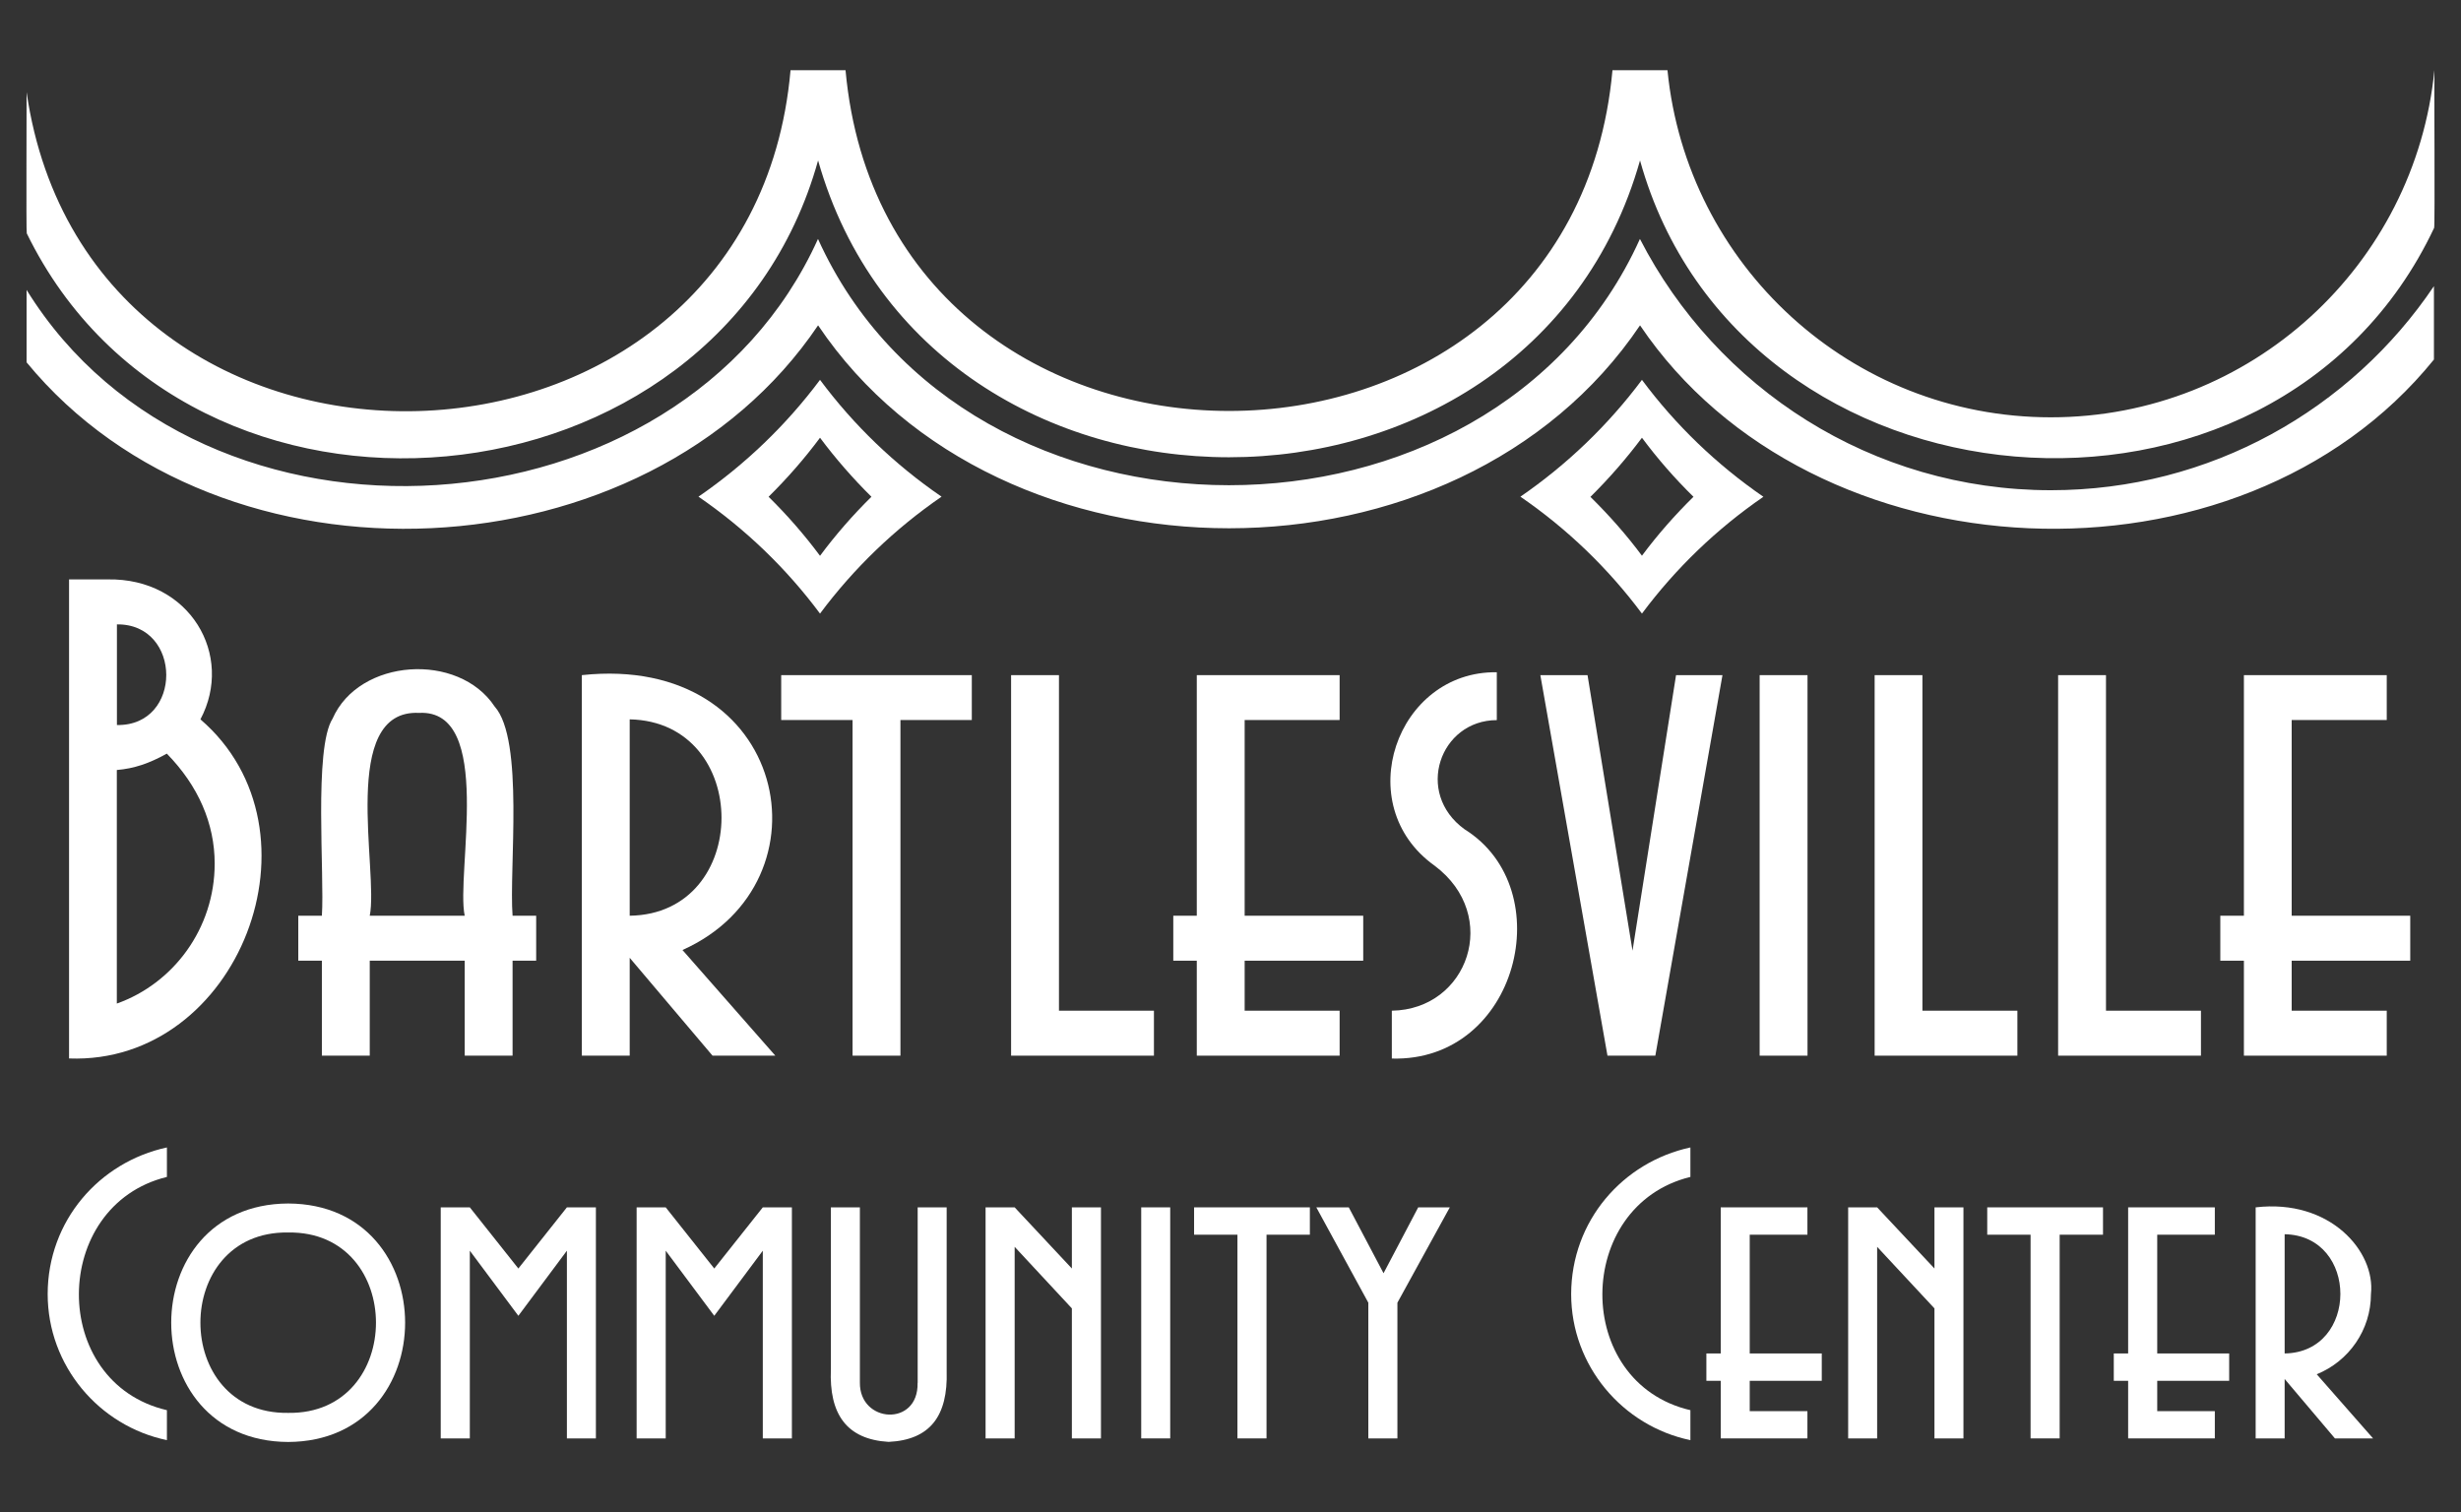
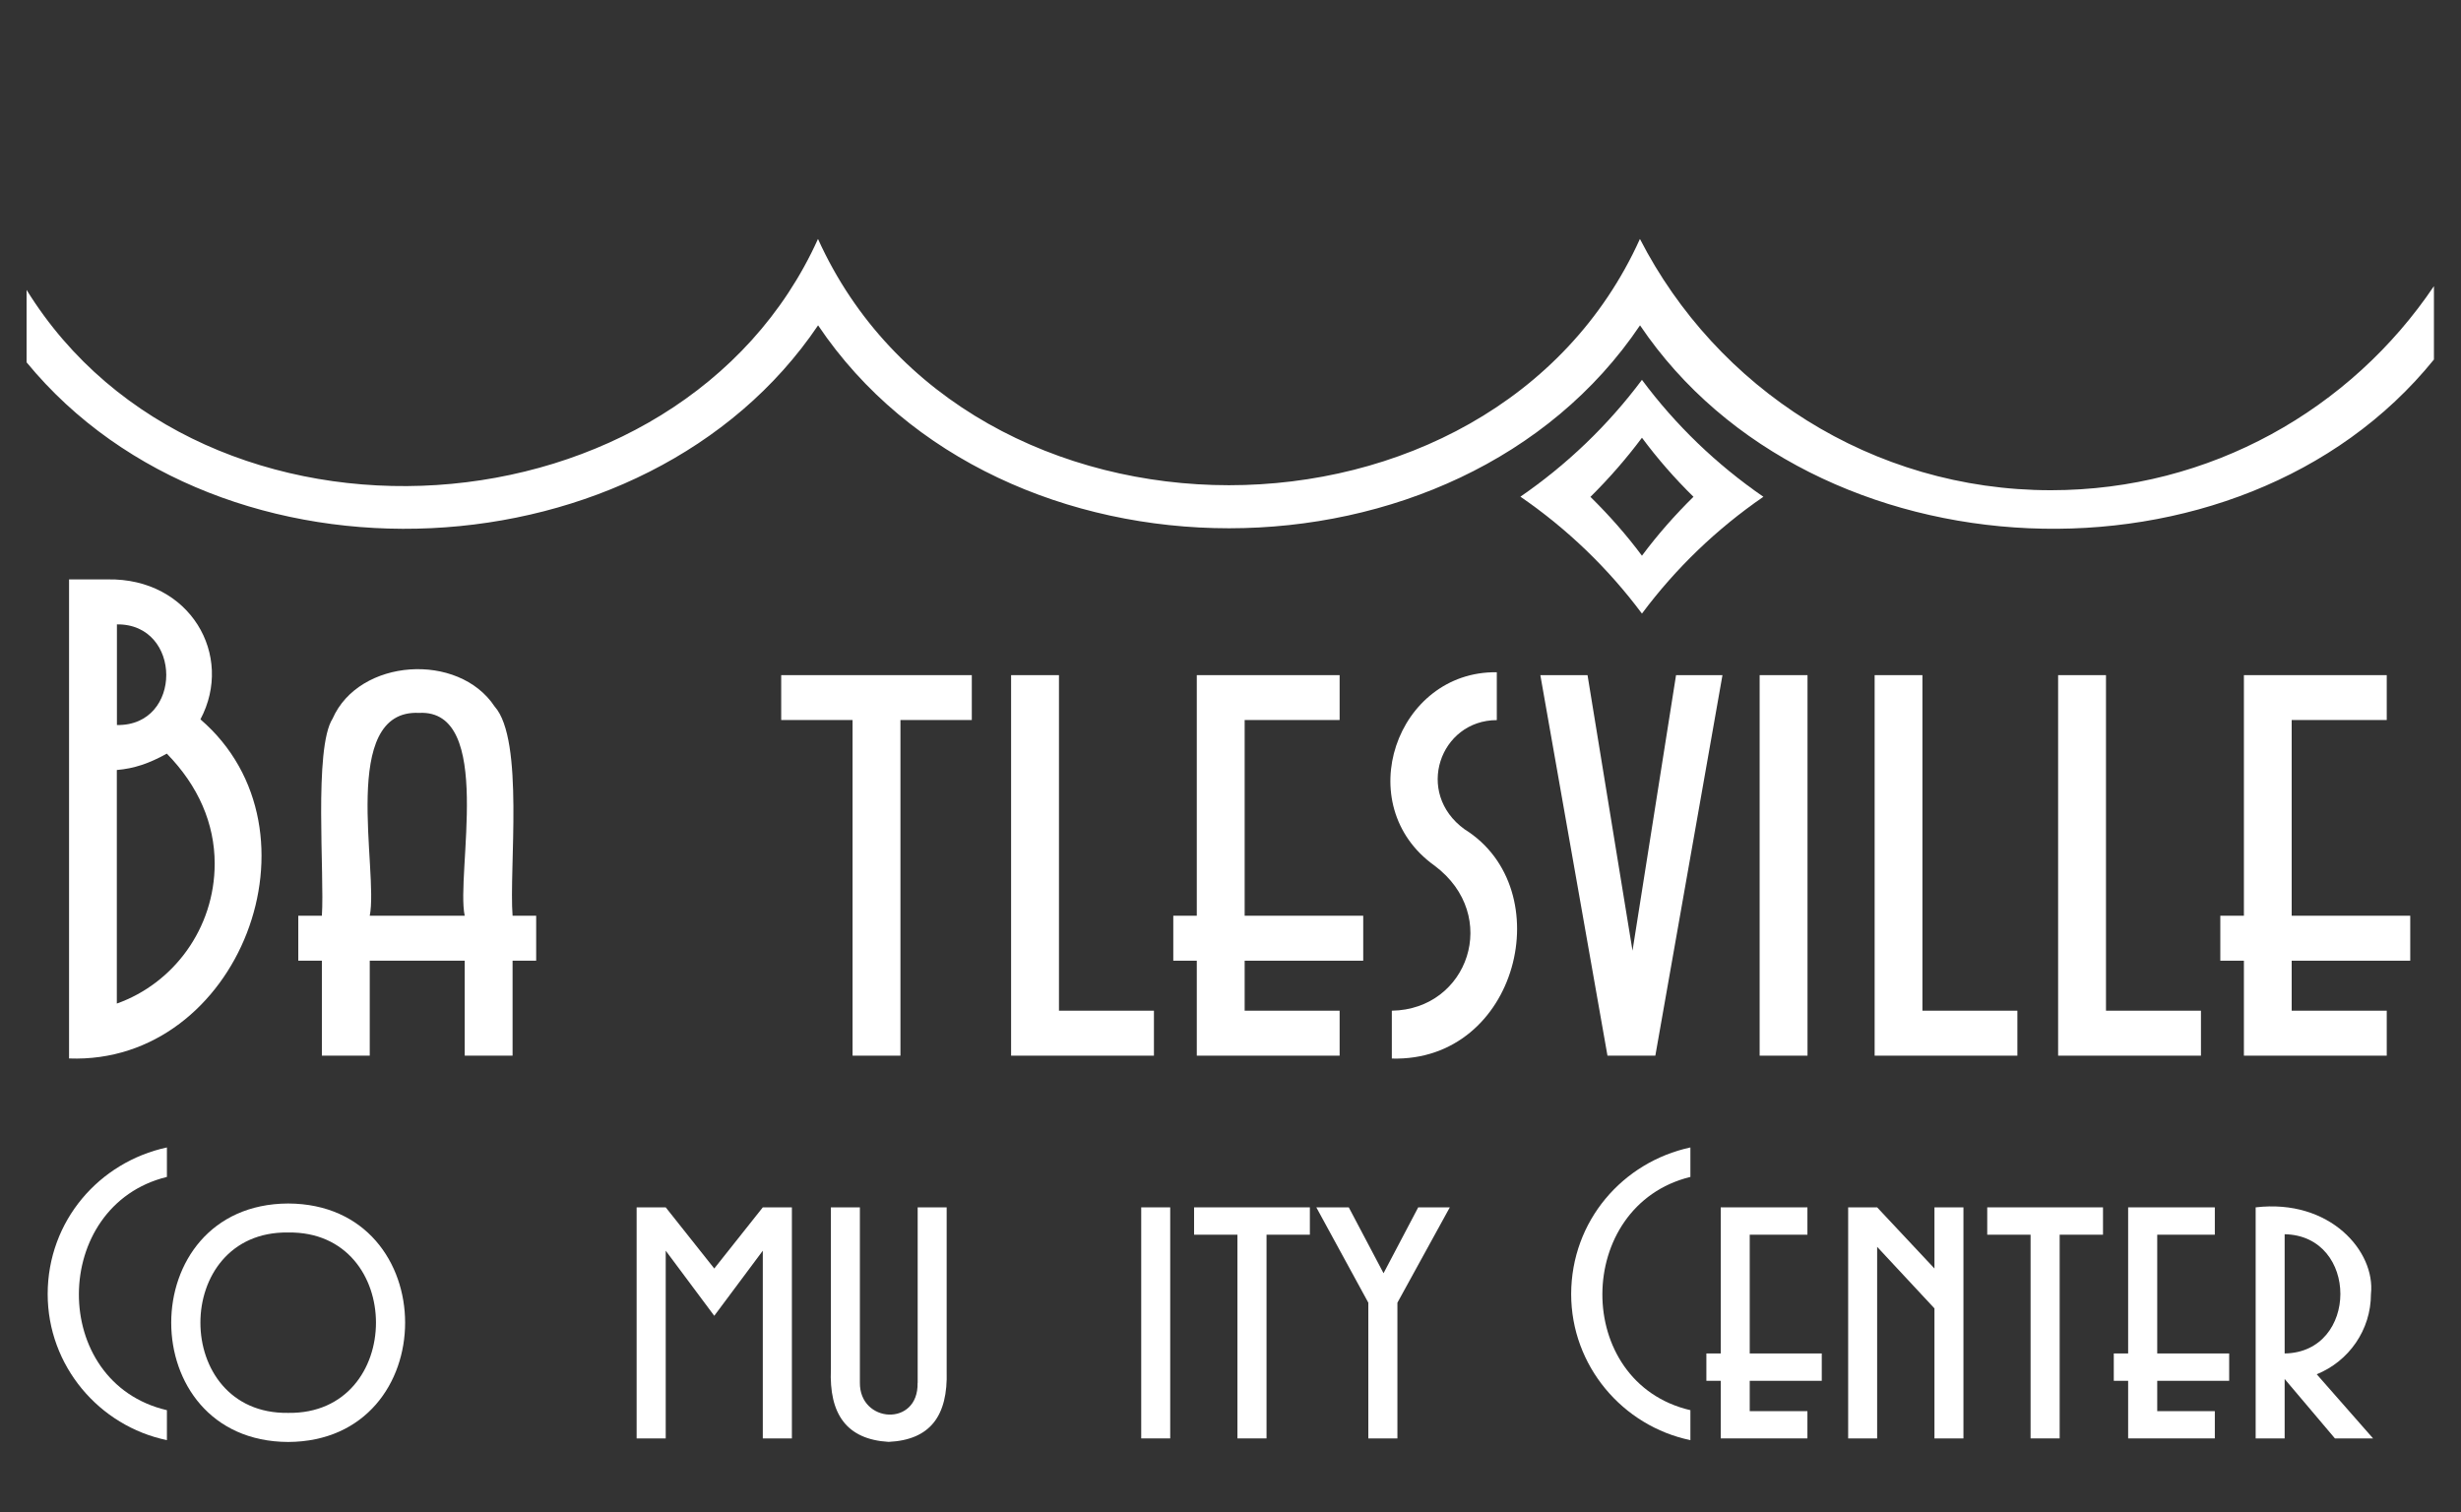
<svg xmlns="http://www.w3.org/2000/svg" version="1.1" id="Layer_1" x="0px" y="0px" viewBox="0 0 255.52 157" style="enable-background:new 0 0 255.52 157;" xml:space="preserve">
  <rect x="0" y="0" width="255.52" height="157" fill="#333333" stroke="none" />
  <style type="text/css">
	.st0{fill:#FFFFFF;}
</style>
  <g>
    <g>
-       <path class="st0" d="M80.5,109.61l-9.64-10.97C86.65,91.58,81.84,67.8,60.41,70.1v39.51h4.97V99.45l8.6,10.16H80.5z M65.38,74.69    c12.73,0.26,12.69,20.22,0,20.39V74.69z" />
      <path class="st0" d="M51.36,73.36c-3.75-5.68-14.08-5.01-16.83,1.26c-1.97,3.09-0.82,16.25-1.11,20.46h-2.45v4.67h2.45v9.86h4.97    v-9.86h9.86v9.86h4.97v-9.86h2.45v-4.67h-2.45C52.84,90.2,54.45,76.82,51.36,73.36z M48.25,95.08h-9.86    c0.94-4.64-3.22-21.46,5.12-21.06C51.36,73.61,47.31,90.73,48.25,95.08z" />
      <path class="st0" d="M11.17,60.16h-4v49.74c17.64,0.66,27.05-23.67,13.64-35.21C24.34,68.05,19.73,60,11.17,60.16z M12.14,64.83    c6.8-0.08,6.86,10.57,0,10.45V64.83z M22.29,89.67c0,6.75-4.3,12.45-10.16,14.53V79.95c1.78-0.15,3.34-0.67,5.19-1.7    C20.59,81.59,22.29,85.51,22.29,89.67z" />
      <polygon class="st0" points="81.11,74.76 88.52,74.76 88.52,109.61 93.49,109.61 93.49,74.76 100.9,74.76 100.9,70.1 81.11,70.1       " />
      <polygon class="st0" points="104.98,70.1 104.98,109.61 119.81,109.61 119.81,104.94 109.95,104.94 109.95,70.1   " />
      <polygon class="st0" points="139.09,74.76 139.09,70.1 124.26,70.1 124.26,95.08 121.82,95.08 121.82,99.75 124.26,99.75     124.26,109.61 139.09,109.61 139.09,104.94 129.23,104.94 129.23,99.75 141.54,99.75 141.54,95.08 129.23,95.08 129.23,74.76       " />
      <path class="st0" d="M152.07,86.11c-5.23-3.78-2.56-11.33,3.34-11.34V69.8c-10.41-0.15-15.3,13.79-6.45,20.09    c6.89,5.17,3.48,14.93-4.45,15.05v4.97C157.62,110.27,162.04,92.32,152.07,86.11z" />
      <polygon class="st0" points="171.87,109.61 178.84,70.1 174.02,70.1 169.5,98.71 164.83,70.1 159.93,70.1 166.9,109.61   " />
      <rect x="182.7" y="70.1" class="st0" width="4.97" height="39.51" />
      <polygon class="st0" points="194.64,70.1 194.64,109.61 209.46,109.61 209.46,104.94 199.6,104.94 199.6,70.1   " />
      <polygon class="st0" points="213.69,70.1 213.69,109.61 228.52,109.61 228.52,104.94 218.66,104.94 218.66,70.1   " />
      <polygon class="st0" points="237.94,74.76 247.81,74.76 247.81,70.1 232.98,70.1 232.98,95.08 230.53,95.08 230.53,99.75     232.98,99.75 232.98,109.61 247.81,109.61 247.81,104.94 237.94,104.94 237.94,99.75 250.25,99.75 250.25,95.08 237.94,95.08       " />
      <path class="st0" d="M4.95,134.36c0,7.45,5.34,13.71,12.38,15.17v-3.11c-12.27-2.86-12.1-21.26,0-24.22v-3.06    C10.3,120.66,4.96,126.76,4.95,134.36z" />
      <path class="st0" d="M29.92,124.96c-16.19,0.07-16.19,24.69,0,24.76C46.11,149.65,46.11,125.02,29.92,124.96z M29.92,146.7    c-12.15,0.18-12.15-18.91,0-18.73C42.08,127.79,42.07,146.88,29.92,146.7z" />
-       <polygon class="st0" points="53.82,131.71 48.78,125.36 45.76,125.36 45.76,149.35 48.78,149.35 48.78,129.86 53.82,136.62     58.86,129.86 58.86,149.35 61.87,149.35 61.87,125.36 58.86,125.36   " />
      <polygon class="st0" points="74.16,131.71 69.12,125.36 66.1,125.36 66.1,149.35 69.12,149.35 69.12,129.86 74.16,136.62     79.2,129.86 79.2,149.35 82.22,149.35 82.22,125.36 79.2,125.36   " />
      <path class="st0" d="M95.27,143.59c0.11,4.58-6.05,4.2-5.99-0.05c0,0,0-18.18,0-18.18h-3.01v16.79c-0.2,4.68,1.63,7.3,5.99,7.56    c4.32-0.2,6.17-2.7,6.03-7.34c0,0,0-17.01,0-17.01h-3.01V143.59z" />
-       <polygon class="st0" points="111.29,131.71 105.35,125.36 102.33,125.36 102.33,149.35 105.35,149.35 105.35,129.46     111.29,135.85 111.29,149.35 114.31,149.35 114.31,125.36 111.29,125.36   " />
      <rect x="118.49" y="125.36" class="st0" width="3.01" height="23.99" />
      <polygon class="st0" points="123.98,128.2 128.48,128.2 128.48,149.35 131.5,149.35 131.5,128.2 136,128.2 136,125.36     123.98,125.36   " />
      <polygon class="st0" points="143.65,132.2 140.04,125.36 136.67,125.36 142.07,135.26 142.07,149.35 145.09,149.35 145.09,135.26     150.53,125.36 147.25,125.36   " />
      <path class="st0" d="M163.13,134.36c0,7.45,5.34,13.71,12.38,15.17v-3.11c-12.27-2.86-12.1-21.26,0-24.22v-3.06    C168.48,120.66,163.15,126.76,163.13,134.36z" />
      <polygon class="st0" points="181.67,128.2 187.66,128.2 187.66,125.36 178.66,125.36 178.66,140.53 177.17,140.53 177.17,143.37     178.66,143.37 178.66,149.35 187.66,149.35 187.66,146.52 181.67,146.52 181.67,143.37 189.15,143.37 189.15,140.53     181.67,140.53   " />
      <polygon class="st0" points="200.85,131.71 194.9,125.36 191.89,125.36 191.89,149.35 194.9,149.35 194.9,129.46 200.85,135.85     200.85,149.35 203.86,149.35 203.86,125.36 200.85,125.36   " />
      <polygon class="st0" points="206.33,128.2 210.83,128.2 210.83,149.35 213.85,149.35 213.85,128.2 218.35,128.2 218.35,125.36     206.33,125.36   " />
      <polygon class="st0" points="223.98,128.2 229.96,128.2 229.96,125.36 220.96,125.36 220.96,140.53 219.47,140.53 219.47,143.37     220.96,143.37 220.96,149.35 229.96,149.35 229.96,146.52 223.98,146.52 223.98,143.37 231.45,143.37 231.45,140.53     223.98,140.53   " />
      <path class="st0" d="M246.17,134.36c0.49-4.41-4.24-9.91-11.97-9v23.99h3.01v-6.17l5.22,6.17h3.96l-5.85-6.66    C243.87,141.34,246.17,138.1,246.17,134.36z M237.21,128.15c7.73,0.15,7.7,12.27,0,12.38V128.15z" />
    </g>
    <g>
-       <path class="st0" d="M72.52,51.57c4.84-3.33,9.11-7.43,12.62-12.13c3.5,4.71,7.77,8.81,12.62,12.13    C92.91,54.9,88.65,59,85.14,63.71C81.64,59,77.37,54.9,72.52,51.57z M85.14,45.45c-1.62,2.18-3.41,4.22-5.34,6.13    c1.93,1.9,3.72,3.95,5.34,6.13c1.62-2.18,3.41-4.23,5.34-6.13C88.55,49.67,86.76,47.62,85.14,45.45z" />
      <path class="st0" d="M157.86,51.57c4.84-3.33,9.11-7.43,12.62-12.13c3.5,4.71,7.77,8.81,12.61,12.14    c-4.84,3.33-9.11,7.43-12.61,12.13C166.97,59,162.71,54.9,157.86,51.57z M170.48,45.45c-1.63,2.18-3.42,4.23-5.35,6.14    c1.93,1.9,3.73,3.93,5.35,6.11c1.62-2.18,3.42-4.22,5.35-6.12C173.89,49.68,172.1,47.63,170.48,45.45z" />
      <path class="st0" d="M212.94,50.9c-18.6,0-34.72-10.61-42.67-26.09c-15.41,34.1-69.93,34.09-85.34,0    C70.68,56.37,21.01,59.62,2.76,30.1l0,7.52c20.27,24.67,64.39,22.53,82.18-3.84c18.9,28.1,66.43,28.09,85.34,0    c17.88,26.51,62.26,28.49,82.43,3.55v-7.62C244.1,42.49,229.51,50.9,212.94,50.9z" />
-       <path class="st0" d="M212.94,43.33c-20.76,0-37.82-15.81-39.81-36.04h-5.71c-4.29,47.19-75.35,47.16-79.63,0h-5.71    C78.04,53.19,9.36,55.01,2.76,9.57C2.78,9.62,2.7,24.2,2.78,24.23c16.93,34.66,71.83,29.6,82.16-7.57    c11.63,41.1,73.71,41.08,85.34,0c10.44,37.48,65.87,42.16,82.45,7c0.1-0.04-0.01-16.33,0.03-16.38    C250.77,27.52,233.7,43.33,212.94,43.33z" />
    </g>
  </g>
</svg>